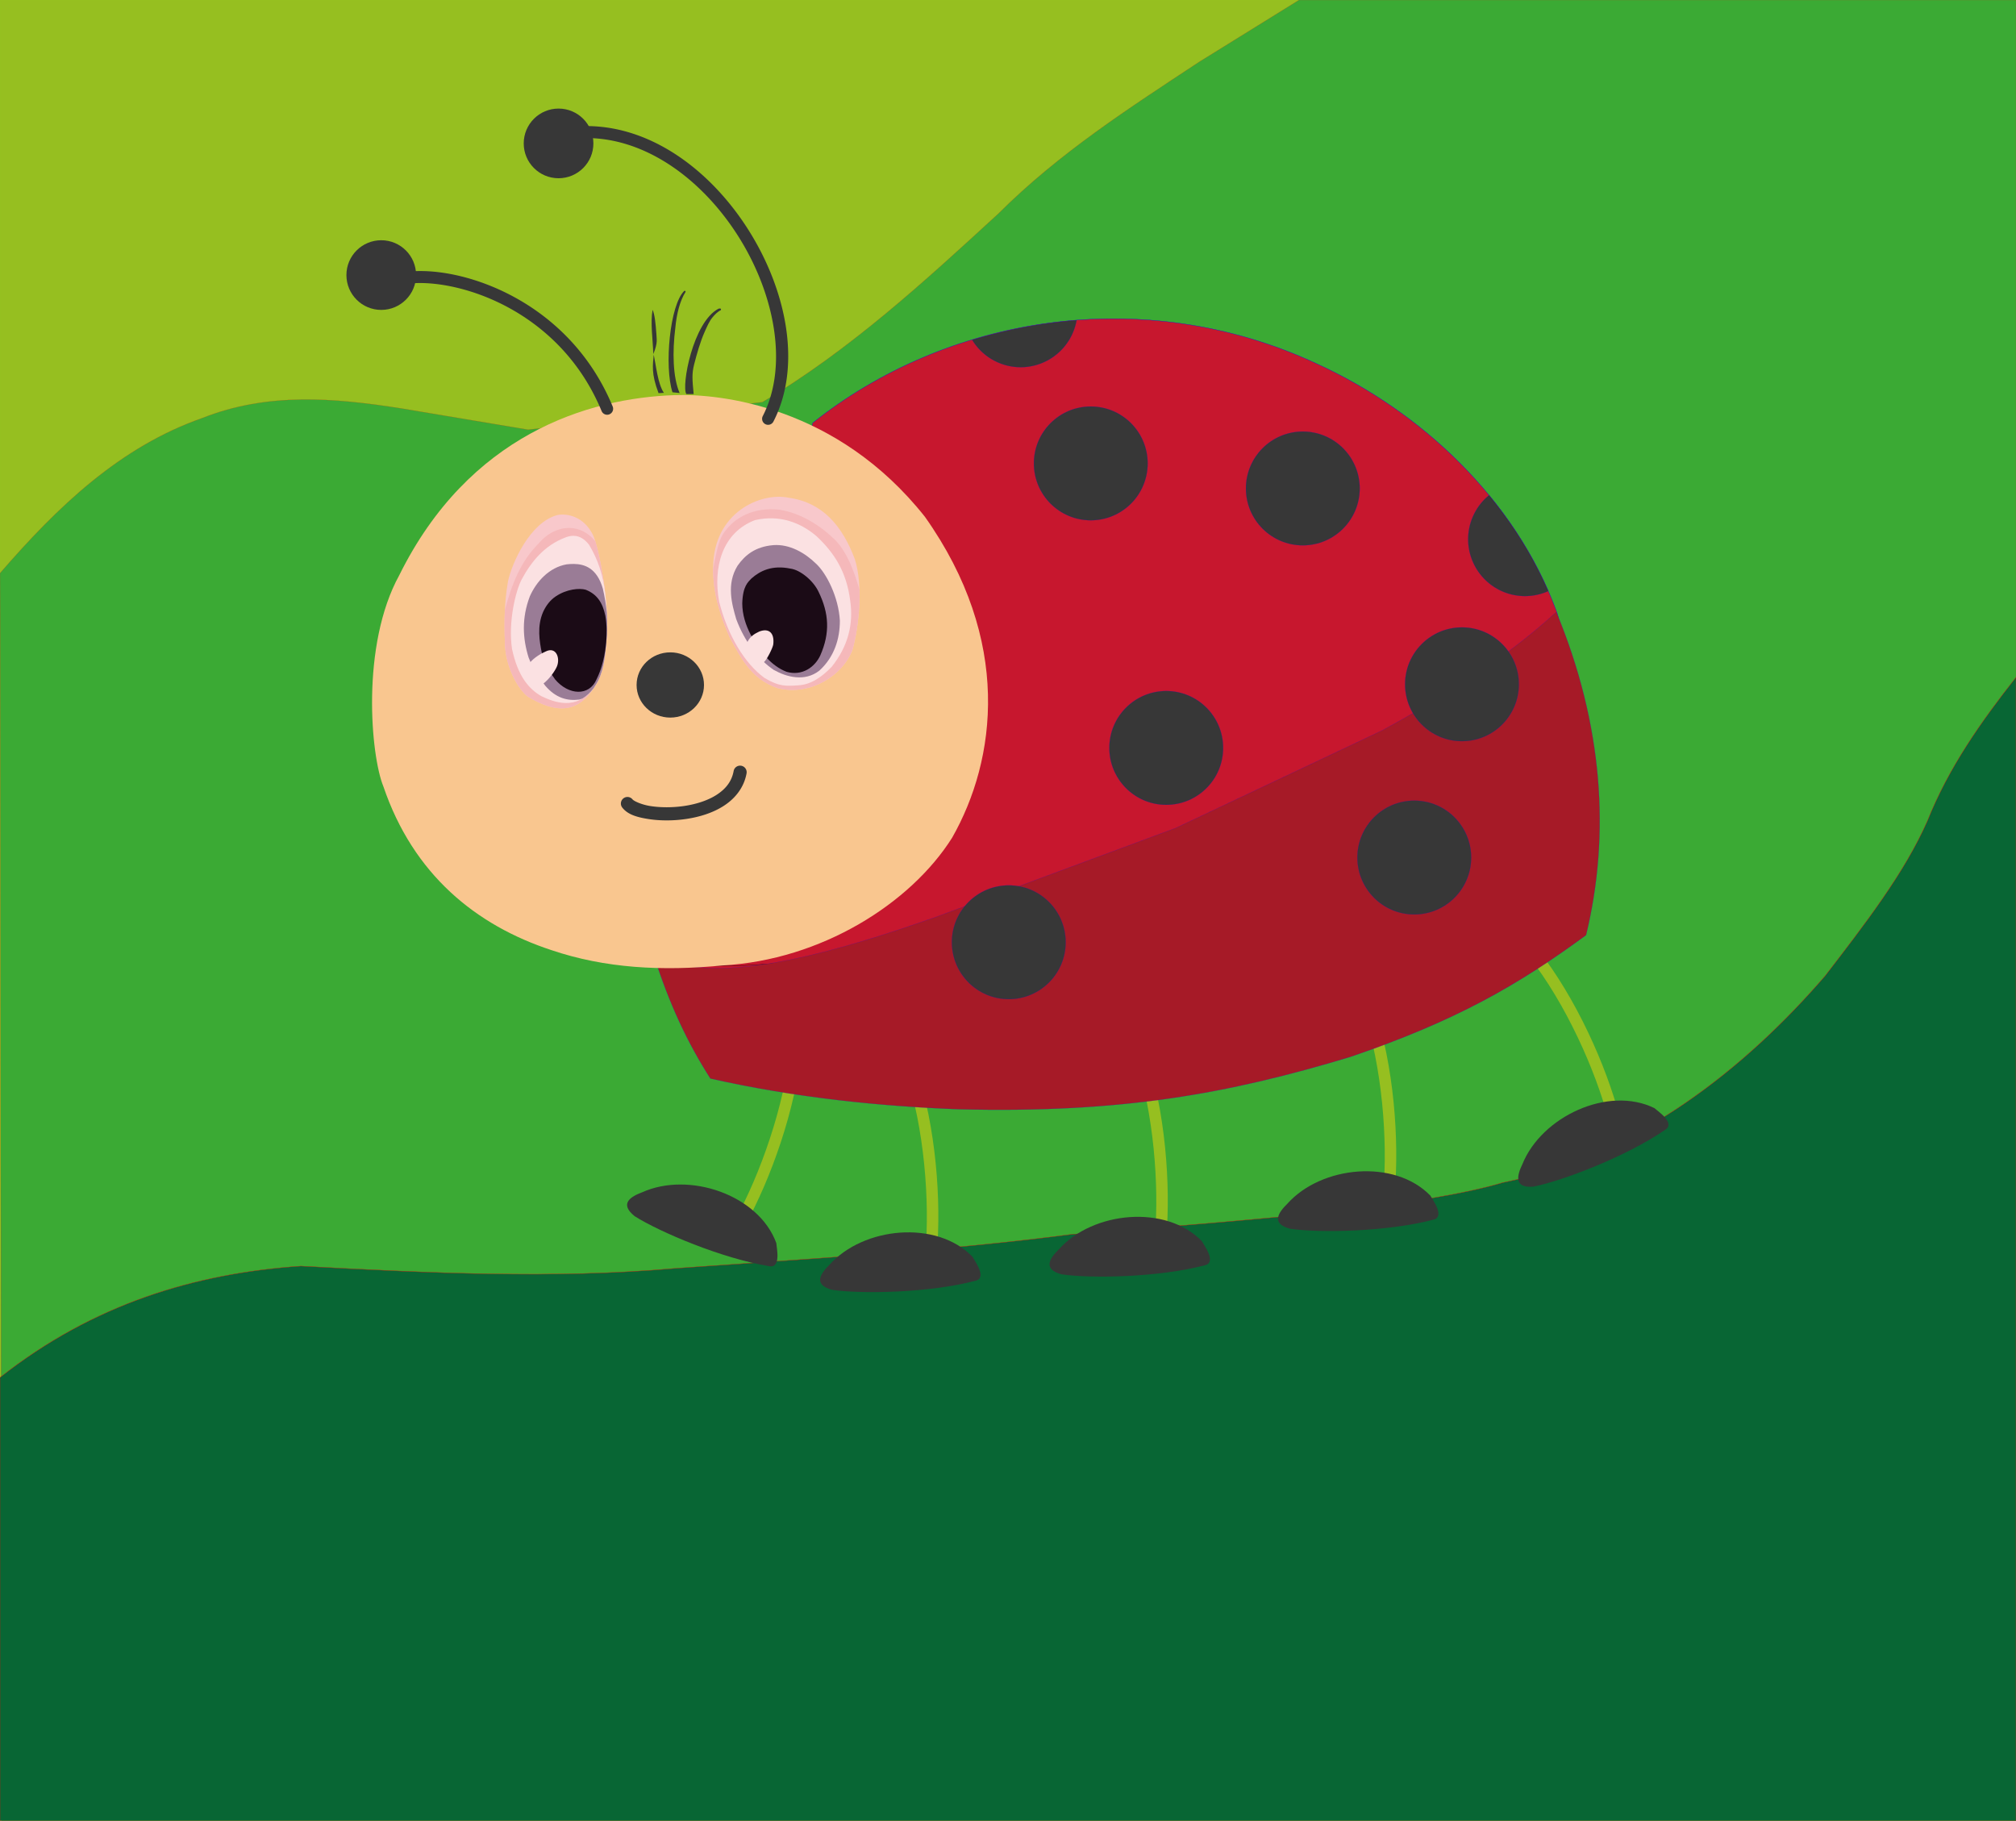
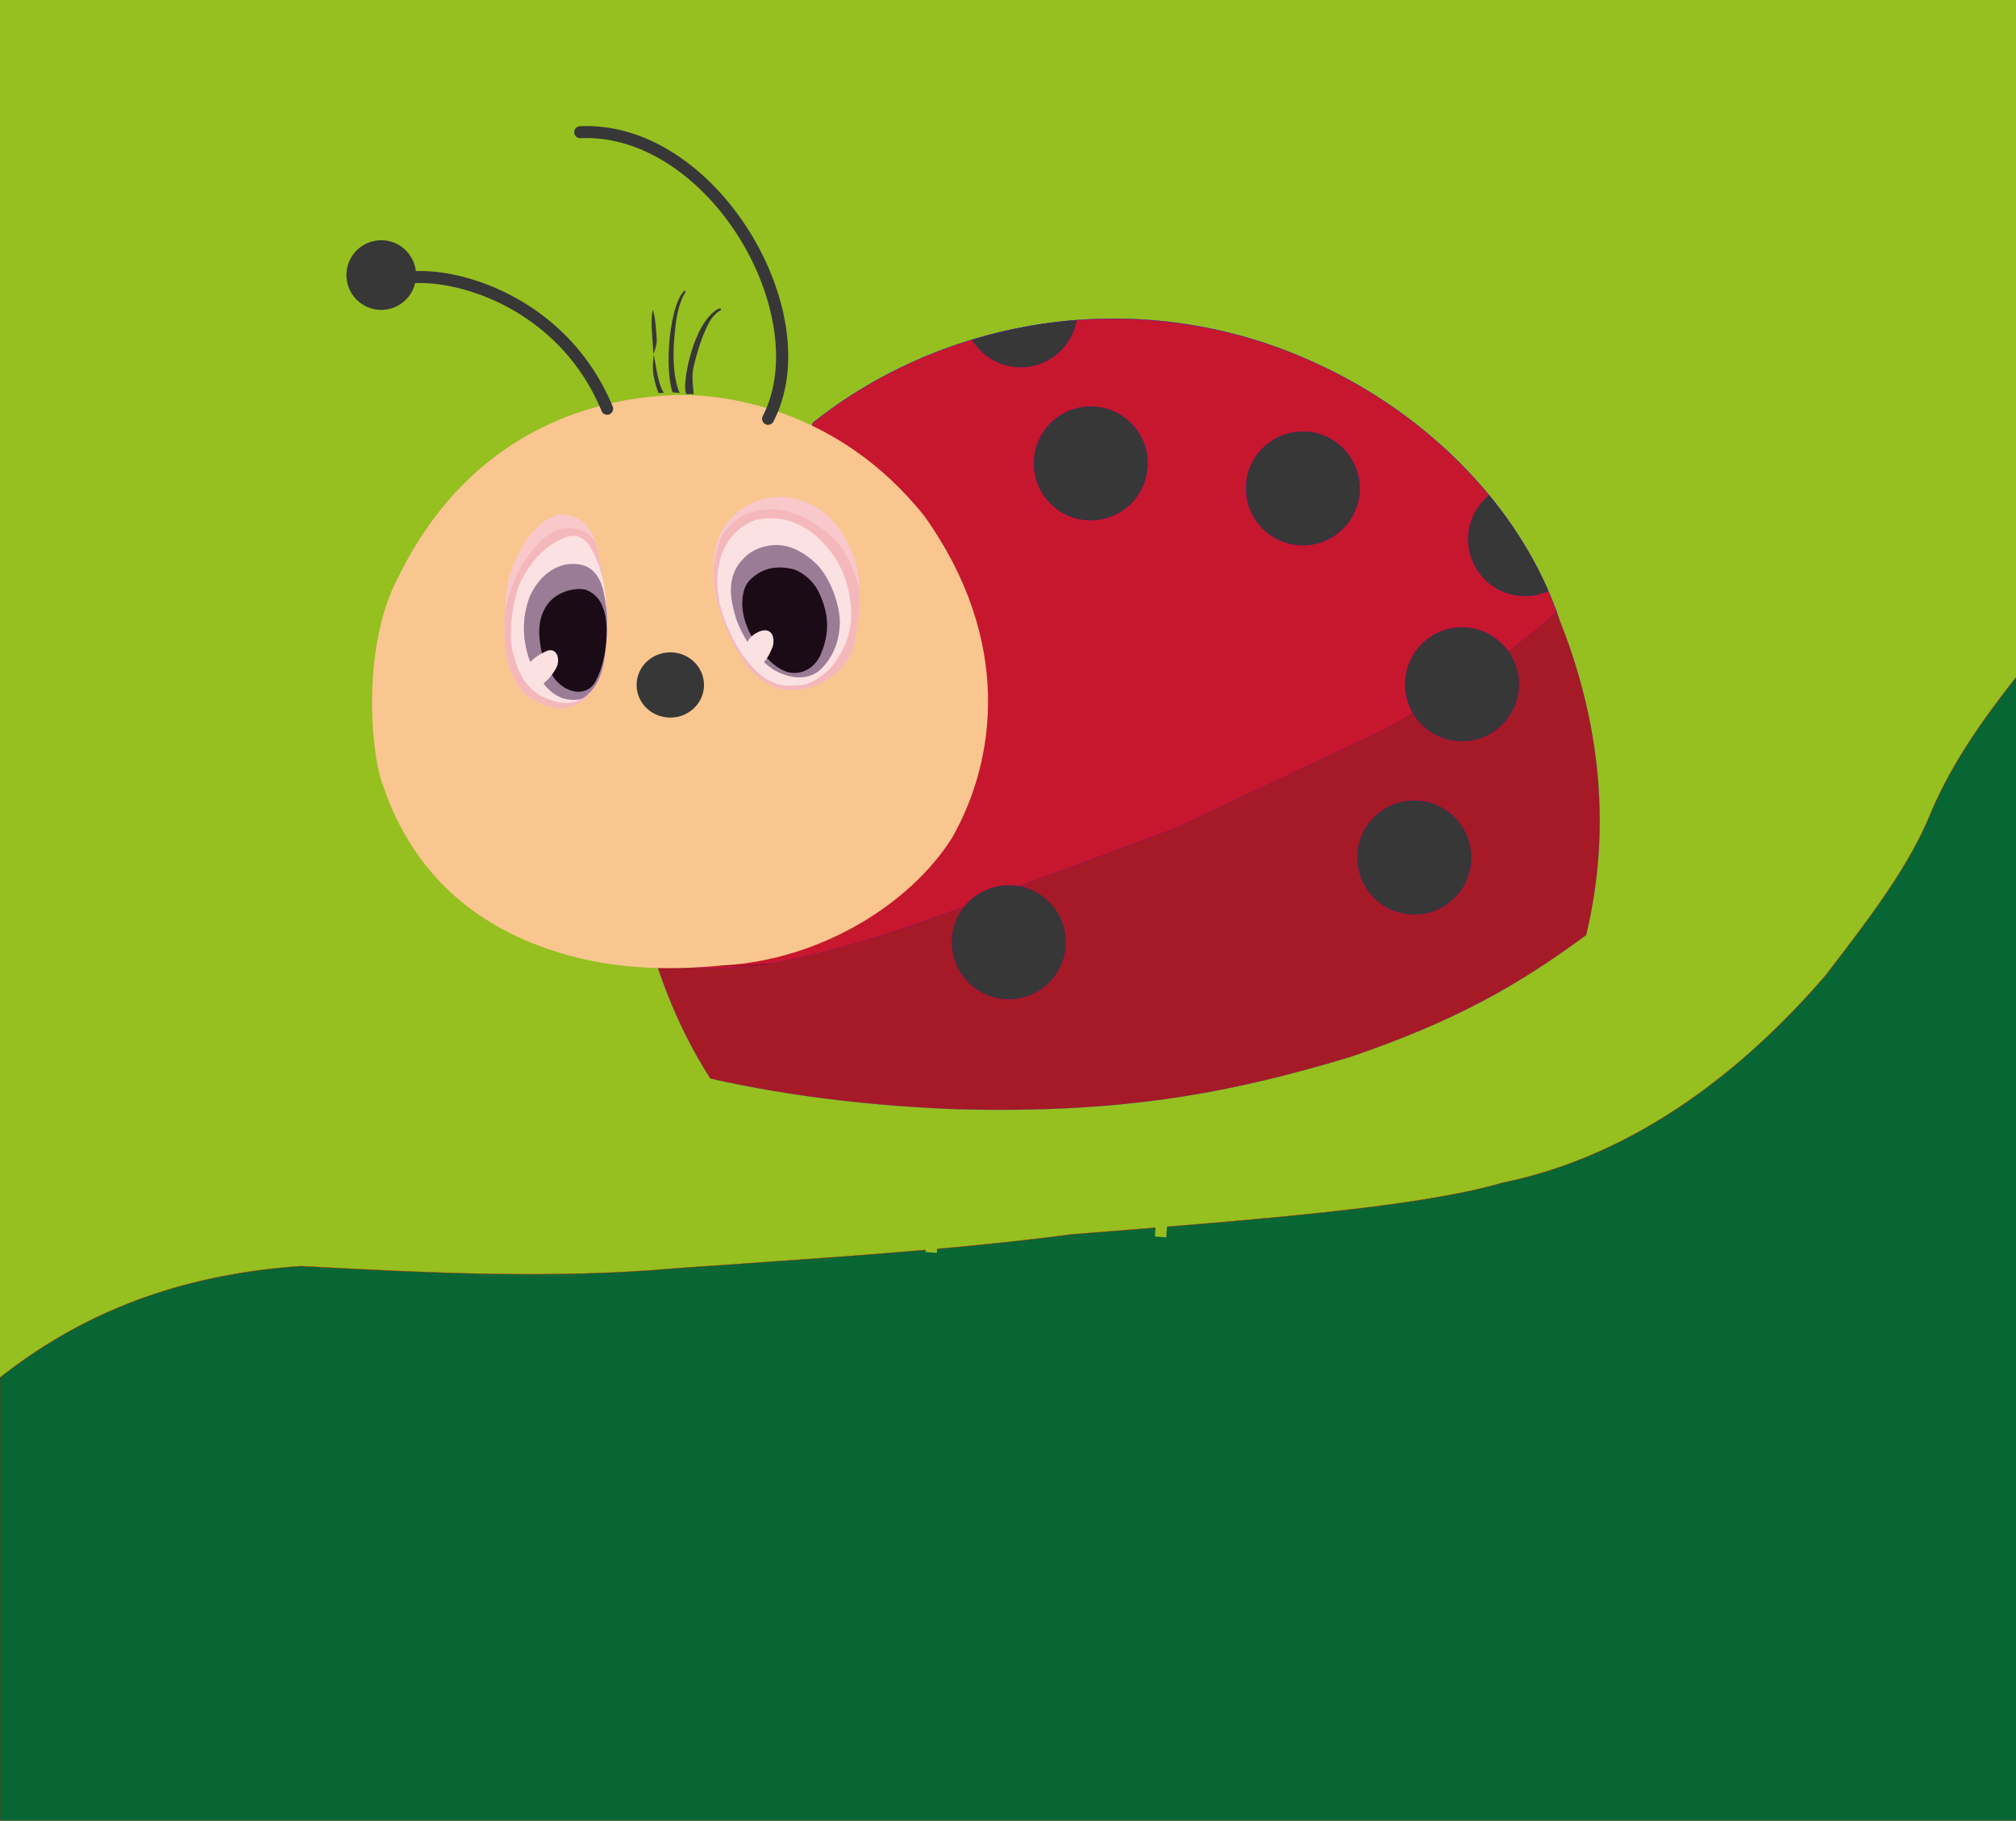
<svg xmlns="http://www.w3.org/2000/svg" xmlns:ns1="http://sodipodi.sourceforge.net/DTD/sodipodi-0.dtd" xmlns:ns2="http://www.inkscape.org/namespaces/inkscape" xmlns:xlink="http://www.w3.org/1999/xlink" version="1.1" id="svg883" width="1919" height="1733" viewBox="0 0 1919 1733" ns1:docname="ladybug14.svg" ns2:version="1.1.1 (3bf5ae0, 2021-09-20)">
  <defs id="defs887">
    <filter style="color-interpolation-filters:sRGB;" ns2:label="Drop Shadow" id="filter397335" x="-0.063" y="-0.068" width="1.133" height="1.145">
      <feFlood flood-opacity="0.498" flood-color="rgb(0,0,0)" result="flood" id="feFlood397325" />
      <feComposite in="flood" in2="SourceGraphic" operator="in" result="composite1" id="feComposite397327" />
      <feGaussianBlur in="composite1" stdDeviation="15.5" result="blur" id="feGaussianBlur397329" />
      <feOffset dx="3.3" dy="4.5" result="offset" id="feOffset397331" />
      <feComposite in="SourceGraphic" in2="offset" operator="over" result="composite2" id="feComposite397333" />
    </filter>
  </defs>
  <ns1:namedview id="namedview885" pagecolor="#ffffff" bordercolor="#666666" borderopacity="1.0" ns2:pageshadow="2" ns2:pageopacity="0.0" ns2:pagecheckerboard="0" showgrid="false" ns2:zoom="0.48167828" ns2:cx="861.57092" ns2:cy="735.96841" ns2:window-width="1280" ns2:window-height="975" ns2:window-x="0" ns2:window-y="25" ns2:window-maximized="1" ns2:current-layer="layer9" ns2:snap-global="true" ns2:snap-page="true" />
  <g ns2:groupmode="layer" id="layer9" ns2:label="background" style="display:inline">
    <rect style="font-variation-settings:normal;opacity:1;fill:#96bf20;fill-opacity:1;stroke:#93c020;stroke-width:0.25;stroke-linecap:round;stroke-linejoin:miter;stroke-miterlimit:4;stroke-dasharray:none;stroke-dashoffset:0;stroke-opacity:1;stop-color:#000000;stop-opacity:1" id="rect365073" width="1919" height="1733" x="0" y="0" />
  </g>
  <g ns2:groupmode="layer" id="layer10" ns2:label="background 1" style="display:inline">
-     <path style="fill:#3baa34;fill-opacity:1;stroke:#ff0000;stroke-width:0.1;stroke-linecap:butt;stroke-linejoin:miter;stroke-opacity:1" d="M 0,545.554 C 54.931,482.111 114.198,425.336 192.544,397.909 c 62.827,-24.872 126.092,-19.095 189.416,-9.179 l 120.797,20.253 222.912,-26.222 C 809.454,332.874 880.019,267.866 950.193,203.458 1008.464,145.296 1075.193,102.677 1141.341,58.989 L 1236.522,0 H 1919 V 1733 L 1.546,1733.409 Z" id="path365188" ns1:nodetypes="cccccccccccc" />
-   </g>
+     </g>
  <g ns2:groupmode="layer" id="layer11" ns2:label="background 2" style="display:inline">
    <path style="fill:#086634;fill-opacity:1;stroke:#ff0000;stroke-width:0.25;stroke-linecap:butt;stroke-linejoin:miter;stroke-opacity:1" d="m 0,1311.096 c 89.265,-70.317 185.93,-99.078 286.479,-106.03 119.572,6.449 239.106,12.567 356.763,2.122 124.839,-9.004 255.771,-16.431 377.105,-32.377 178.809,-14.093 331.113,-25.9 409.931,-49.135 127.907,-25.993 231.3,-108.99 307.195,-197.009 37.315,-48.615 75.099,-97.191 97.108,-147.056 20.308,-51.053 51.262,-94.763 84.419,-136.953 V 1733 H 0 Z" id="path383284" ns1:nodetypes="ccccccccccc" />
  </g>
  <g ns2:groupmode="layer" id="layer7" ns2:label="body" style="display:inline">
    <path style="fill:#c7172e;fill-opacity:1;stroke:#0000ff;stroke-width:0.25;stroke-linecap:butt;stroke-linejoin:miter;stroke-opacity:1" d="M 773.665,402.509 C 900.194,301.589 1086.648,268.709 1253.253,346.121 c 98.979,45.192 188.623,128.614 228.042,234.912 6.482,17.481 6.096,40.94 11.492,59.33 L 685.074,972.866 645.428,917.542 Z" id="path51935" ns1:nodetypes="ccscccc" />
    <path style="fill:none;stroke:#000000;stroke-width:0.25;stroke-linecap:butt;stroke-linejoin:miter;stroke-opacity:1" d="m 746.174,916.235 c -36.762,3.349 -69.162,4.715 -100.746,1.307" id="path101280" ns1:nodetypes="cc" />
    <g id="g352353">
      <path style="color:#000000;fill:#96bf20;fill-opacity:1;-inkscape-stroke:none" d="m 1308.014,958.285 -10.328,3.48 c 18.159,53.865 23.282,124.198 19.08,171.695 l 10.857,0.961 c 4.351,-49.185 -0.741,-120.165 -19.609,-176.137 z" id="path301308" />
-       <path style="fill:#373737;fill-opacity:1;stroke:none;stroke-width:0.25;stroke-linecap:butt;stroke-linejoin:miter;stroke-opacity:1" d="m 1225.394,1145.736 c -7.96,7.832 -16.267,18.804 2.655,23.806 28.228,4.116 92.789,2.884 136.258,-8.627 11.705,-2.616 -0.889,-19.279 -2.751,-22.899 -34.162,-35.199 -103.777,-28.553 -136.161,7.72 z" id="path302278" ns1:nodetypes="ccccc" />
    </g>
    <use x="0" y="0" xlink:href="#g352353" id="use352475" transform="translate(-217.479,43.384)" width="100%" height="100%" />
    <use x="0" y="0" xlink:href="#g352353" id="use352477" transform="translate(-435.882,58.15)" width="100%" height="100%" />
    <use x="0" y="0" xlink:href="#g352353" id="use352479" transform="rotate(23.993,944.17,-304.494)" width="100%" height="100%" />
    <use x="0" y="0" xlink:href="#g352353" id="use352473" transform="rotate(-19.727,1228.569,483.206)" width="100%" height="100%" />
  </g>
  <g ns2:groupmode="layer" id="layer8" ns2:label="body 1" style="display:inline">
    <path style="fill:#a61a27;fill-opacity:1;stroke:#0000ff;stroke-width:0.1;stroke-linecap:butt;stroke-linejoin:miter;stroke-opacity:1" d="m 645.428,917.542 c 56.746,13.78 146.121,-9.717 245.643,-44.805 l 227.799,-84.494 196.801,-92.996 c 84.378,-46.026 131.001,-81.096 165.745,-112.718 44.298,106.805 51.667,211.212 28.317,307.544 -64.787,47.598 -123.768,81.581 -224.356,115.881 -116.743,35.221 -218.244,53.707 -372.849,49.836 -73.4,-2.736 -155.513,-10.936 -236.324,-29.259 -21.909,-34.184 -39.209,-71.164 -53.901,-117.299 z" id="path132346" ns1:nodetypes="ccccccccccc" />
    <circle style="display:inline;fill:#373737;fill-opacity:1;stroke:#0000ff;stroke-width:0.1;stroke-linecap:round;stroke-miterlimit:4;stroke-dasharray:none;stop-color:#000000" id="circle226873" cx="1391.616" cy="651.299" r="54.142" />
    <circle style="display:inline;fill:#373737;fill-opacity:1;stroke:#0000ff;stroke-width:0.1;stroke-linecap:round;stroke-miterlimit:4;stroke-dasharray:none;stop-color:#000000" id="circle226875" cx="1346.219" cy="816.215" r="54.142" />
-     <circle style="display:inline;fill:#373737;fill-opacity:1;stroke:#0000ff;stroke-width:0.1;stroke-linecap:round;stroke-miterlimit:4;stroke-dasharray:none;stop-color:#000000" id="circle226877" cx="1110.124" cy="711.874" r="54.142" />
    <circle style="display:inline;fill:#373737;fill-opacity:1;stroke:#0000ff;stroke-width:0.1;stroke-linecap:round;stroke-miterlimit:4;stroke-dasharray:none;stop-color:#000000" id="circle226879" cx="1240.132" cy="464.909" r="54.142" />
    <path id="circle226881" style="display:inline;fill:#373737;fill-opacity:1;stroke:#0000ff;stroke-width:0.1;stroke-linecap:round;stroke-miterlimit:4;stroke-dasharray:none;stop-color:#000000" d="m 1417.443,471.359 a 54.142,54.142 0 0 0 -19.916,41.838 54.142,54.142 0 0 0 54.143,54.143 54.142,54.142 0 0 0 22.143,-4.764 c -14.386,-32.98 -33.603,-63.555 -56.369,-91.217 z" />
    <circle style="display:inline;fill:#373737;fill-opacity:1;stroke:#0000ff;stroke-width:0.1;stroke-linecap:round;stroke-miterlimit:4;stroke-dasharray:none;stop-color:#000000" id="circle226883" cx="960.229" cy="896.84" r="54.142" />
    <circle style="display:inline;fill:#373737;fill-opacity:1;stroke:#0000ff;stroke-width:0.1;stroke-linecap:round;stroke-miterlimit:4;stroke-dasharray:none;stop-color:#000000" id="circle226885" cx="1038.289" cy="441.067" r="54.142" />
    <path id="circle226887" style="display:inline;fill:#373737;fill-opacity:1;stroke:#0000ff;stroke-width:0.1;stroke-linecap:round;stroke-miterlimit:4;stroke-dasharray:none;stop-color:#000000" d="m 1024.775,304.816 c -34.007,2.597 -67.305,9.01 -99.361,18.713 a 54.142,54.142 0 0 0 46.15,25.977 54.142,54.142 0 0 0 53.211,-44.689 z" />
    <path id="path253535" style="fill:#373737;fill-opacity:1;stroke:none;stroke-width:0.1;stroke-linecap:butt;stroke-linejoin:miter;stroke-opacity:1" d="m 621.192,294.891 c -2.225,12.372 0.211,27.916 0.693,42.129 4.596,-11.264 2.997,-14.252 2.906,-19.256 -0.674,-9.59 -1.54,-18.464 -3.598,-22.874 z m 10.753,79.03 c -5.84,-8.625 -7.531,-26.457 -9.648,-36.343 -0.903,9.698 -2.525,18.079 4.557,36.598 z m 14.977,0.15 c -6.48,-15.02 -6.972,-39.134 -4.09,-62.017 1.2,-13.291 4.357,-25.735 9.767,-34.256 0.03,-0.998 -0.521,-1.09 -1.22,-0.953 -13.758,13.099 -19.205,71.862 -11.263,96.522 z m 6.383,0.957 c -4.823,-7.507 6.192,-68.477 30.643,-81.211 1.574,-0.409 2.657,-0.335 2.276,1.328 -3.271,1.586 -5.872,4.334 -8.078,7.016 -3.041,3.697 -5.112,8.602 -7.278,13.433 -4.403,9.822 -7.639,21.537 -10.116,31.209 -2.347,9.166 -1.723,14.789 -0.469,28.264 z" />
  </g>
  <g ns2:groupmode="layer" id="layer1" ns2:label="head" style="display:inline">
    <path style="fill:#f9c68f;fill-opacity:1;stroke:none;stroke-width:0.5;stroke-linecap:butt;stroke-linejoin:miter;stroke-opacity:1;filter:url(#filter397335)" d="M 361.633,744.056 C 349.666,715.002 339.96,609.773 376.801,542.907 442.89,409.48 555.988,374.326 639.019,371.585 c 43.297,-1.514 154.493,10.359 238.052,115.742 83.318,117.536 68.173,231.332 25.942,305.522 -39.415,62.571 -124.538,116.374 -218.462,121.561 -58.097,5.659 -112.054,2.616 -162.714,-14.487 C 449.583,876.262 390.033,827.638 361.633,744.056 Z" id="path1306" ns1:nodetypes="cccccccc" />
  </g>
  <g ns2:groupmode="layer" id="layer2" ns2:label="layer2" style="display:inline">
    <path style="display:inline;fill:#f8c8cb;fill-opacity:1;stroke:none;stroke-width:0.25;stroke-linecap:butt;stroke-linejoin:miter;stroke-opacity:1" d="m 502.618,663.169 c 27.874,16.765 48.545,15.404 64.23,-10.948 7.354,-11.087 9.042,-25.632 10.246,-40.471 3.939,-33.686 -6.666,-89.937 -12.698,-102.665 -8.681,-17.397 -24.139,-20.687 -33.761,-18.874 -26.249,6.827 -43.553,46.192 -47.086,63.23 -3.56,20.192 -3.641,39.303 -2.937,58.171 0.401,23.709 12.92,44.884 22.006,51.557 z" id="path101418" ns1:nodetypes="cccccccc" />
    <path id="path105067" style="display:inline;fill:#f5b8ba;fill-opacity:1;stroke:none;stroke-width:0.25;stroke-linecap:butt;stroke-linejoin:miter;stroke-opacity:1" d="m 542.473,502.521 c -10.218,-0.307 -20.94,4.494 -29.607,14.576 -17.648,17.663 -25.819,39.504 -32.25,63.406 -0.513,10.528 -0.387,20.857 -0.004,31.107 0.401,23.709 12.92,44.886 22.006,51.559 27.874,16.765 48.545,15.403 64.23,-10.949 7.354,-11.087 9.041,-25.631 10.246,-40.471 3.479,-29.752 -4.385,-77.056 -10.426,-96.48 -6.482,-8.18 -15.138,-12.476 -24.195,-12.748 z" />
    <path id="path105574" style="display:inline;fill:#fbe1e2;fill-opacity:1;stroke:none;stroke-width:0.25;stroke-linecap:butt;stroke-linejoin:miter;stroke-opacity:1" d="m 546.061,509.998 c -2.669,-0.042 -5.573,0.56 -8.752,1.916 -18.487,7.234 -31.085,21.63 -40.742,39.602 -5.666,10.815 -12.986,40.154 -9.188,66.141 5.543,25.795 15.838,38.019 27.977,44.977 12.21,5.757 33.173,14.157 49.816,-7.73 0.564,-0.866 1.124,-1.754 1.676,-2.682 7.354,-11.087 9.041,-25.631 10.246,-40.471 1.596,-13.651 0.791,-30.988 -1.117,-47.641 -2.7e-4,-7.2e-4 -0.033,-0.084 -0.033,-0.084 -1.799,-16.164 -6.678,-31.413 -15.256,-45.562 -4.021,-5.163 -8.755,-8.372 -14.627,-8.465 z" />
    <path id="path106537" style="display:inline;fill:#9a7c96;fill-opacity:1;stroke:none;stroke-width:0.25;stroke-linecap:butt;stroke-linejoin:miter;stroke-opacity:1" d="m 546.098,536.77 c -2.355,-0.018 -4.621,0.158 -6.695,0.373 -16.598,2.922 -28.701,16.191 -35.037,30.381 -7.918,20.831 -6.895,40.091 -1.18,58.352 4.414,11.505 10.193,18.889 15.805,26.775 10.102,11.803 21.076,14.645 32.465,13.199 1.081,-0.276 2.115,-0.659 3.129,-1.088 3.634,-2.223 7.201,-5.406 10.588,-9.859 0.564,-0.866 1.124,-1.754 1.676,-2.682 7.354,-11.087 9.041,-25.631 10.246,-40.471 1.004,-8.586 1.055,-18.632 0.482,-29.047 -0.792,-7.496 -2.031,-15.019 -3.719,-22.346 -5.635,-19.812 -17.553,-23.512 -27.76,-23.588 z" />
    <path style="display:inline;fill:#1b0b16;fill-opacity:1;stroke:none;stroke-width:0.25;stroke-linecap:butt;stroke-linejoin:miter;stroke-opacity:1" d="m 517.052,582.295 c -6.025,13.663 -3.536,28.142 -1.3,39.158 3.801,15.039 8.289,18.481 12.586,25.154 12.907,15.34 32.638,16.25 39.536,-0.077 9.072,-18.142 11.356,-44.159 8.311,-60.571 -2.506,-12.012 -7.661,-20.334 -18.69,-24.656 -5.939,-1.642 -17.825,-0.775 -28.485,6.333 -5.394,3.627 -9.179,8.693 -11.958,14.659 z" id="path108098" ns1:nodetypes="cccccccc" />
    <ellipse style="fill:#373737;fill-opacity:1;stroke-width:0.25;stroke-linecap:round;stop-color:#000000" id="path948" cx="638.045" cy="651.958" rx="32.082" ry="31.048" />
-     <path style="color:#000000;fill:#373737;fill-opacity:1;stroke-linecap:round;-inkscape-stroke:none" d="m 705.611,728.854 a 6.25,6.25 0 0 0 -7.27,5.027 c -1.789,9.803 -7.445,16.902 -15.875,22.424 -8.43,5.522 -19.609,9.106 -31.051,10.811 -11.442,1.704 -23.138,1.55 -32.385,0.08 -9.247,-1.47 -15.912,-5.041 -16.855,-6.242 a 6.25,6.25 0 0 0 -8.775,-1.057 6.25,6.25 0 0 0 -1.057,8.775 c 5.255,6.695 14.032,9.168 24.725,10.867 10.692,1.7 23.436,1.839 36.189,-0.06 12.753,-1.899 25.523,-5.817 36.059,-12.719 10.536,-6.902 18.861,-17.148 21.322,-30.635 a 6.25,6.25 0 0 0 -5.027,-7.271 z" id="path11127" />
    <path style="color:#000000;fill:#373737;fill-opacity:1;stroke-linecap:round;-inkscape-stroke:none" d="m 402.357,257.996 c -3.606,-0.061 -7.067,0.028 -10.359,0.262 a 5.7,5.7 0 0 0 -5.281,6.09 5.7,5.7 0 0 0 6.09,5.281 c 23.408,-1.665 59.003,5.132 93.203,24.223 34.2,19.091 67.135,50.266 86.65,97.389 a 5.7,5.7 0 0 0 7.447,3.086 5.7,5.7 0 0 0 3.086,-7.447 c -20.573,-49.676 -55.524,-82.828 -91.627,-102.98 -31.59,-17.633 -63.964,-25.473 -89.209,-25.902 z" id="path271312" />
    <path style="color:#000000;fill:#373737;fill-opacity:1;stroke-linecap:round;-inkscape-stroke:none" d="m 552.053,120.129 a 5.7,5.7 0 0 0 -5.441,5.947 5.7,5.7 0 0 0 5.947,5.441 c 60.181,-2.667 116.172,39.087 150.777,94.293 34.605,55.206 47.03,123.044 22.734,170.227 a 5.7,5.7 0 0 0 2.457,7.678 5.7,5.7 0 0 0 7.678,-2.457 C 763.21,348.814 749.159,277.45 712.994,219.756 676.829,162.061 617.754,117.217 552.053,120.129 Z" id="path272461" />
  </g>
  <g ns2:groupmode="layer" id="layer4" ns2:label="layer3" style="display:inline">
    <path style="fill:#fbe1e2;fill-opacity:1;stroke:none;stroke-width:0.1;stroke-linecap:butt;stroke-linejoin:miter;stroke-opacity:1" d="m 519.502,620.053 c 9.805,-4.847 13.888,6.12 10.685,14.136 -1.615,4.006 -7.158,12.19 -13.275,16.677 -8.095,4.907 -29.032,-2.077 -12.426,-20.24 3.985,-4.749 10.503,-8.644 15.016,-10.573 z" id="path212743" ns1:nodetypes="ccccc" />
    <circle style="font-variation-settings:normal;opacity:1;vector-effect:none;fill:#373737;fill-opacity:1;stroke:none;stroke-width:11.4;stroke-linecap:round;stroke-linejoin:miter;stroke-miterlimit:4;stroke-dasharray:none;stroke-dashoffset:0;stroke-opacity:1;-inkscape-stroke:none;stop-color:#000000;stop-opacity:1" id="circle283043" cx="362.906" cy="261.816" r="33.157" />
-     <circle style="font-variation-settings:normal;opacity:1;vector-effect:none;fill:#373737;fill-opacity:1;stroke:none;stroke-width:11.4;stroke-linecap:round;stroke-linejoin:miter;stroke-miterlimit:4;stroke-dasharray:none;stroke-dashoffset:0;stroke-opacity:1;-inkscape-stroke:none;stop-color:#000000;stop-opacity:1" id="path282917" cx="531.682" cy="136.499" r="33.157" />
  </g>
  <g ns2:groupmode="layer" id="layer5" ns2:label="layer4" style="display:inline">
    <path style="fill:#f8c8cb;fill-opacity:1;stroke:none;stroke-width:0.25;stroke-linecap:butt;stroke-linejoin:miter;stroke-opacity:1" d="m 678.811,540.289 c 0.281,-53.046 45.911,-72.189 72.231,-66.488 32.313,4.588 50.877,27.055 62.64,58.365 8.063,25.191 4.068,63.41 -2.11,85.913 -8.785,24.276 -39.565,44.574 -71.069,36.971 -26.093,-8.868 -35.199,-29.227 -45.958,-48.468 -8.709,-20.052 -15.997,-41.447 -15.734,-66.294 z" id="path263823" ns1:nodetypes="ccccccc" />
    <path id="path264769" style="fill:#f5b8ba;fill-opacity:1;stroke:none;stroke-width:0.25;stroke-linecap:butt;stroke-linejoin:miter;stroke-opacity:1" d="m 733.123,484.725 c -19.732,0.318 -35.628,9.205 -45.145,23.963 -4.266,7.089 -6.734,20.12 -9.158,32.857 -0.009,24.31 7.163,45.326 15.725,65.037 10.759,19.241 19.864,39.601 45.957,48.469 31.504,7.603 62.286,-12.695 71.07,-36.971 4.076,-14.846 7.176,-36.527 6.516,-56.801 -4.923,-17.212 -11.589,-35.474 -23.121,-47.326 -12.675,-12.509 -31.605,-25.53 -53.16,-28.832 -2.968,-0.312 -5.865,-0.442 -8.684,-0.396 z" />
    <path style="fill:#fbe1e2;fill-opacity:1;stroke:none;stroke-width:0.25;stroke-linecap:butt;stroke-linejoin:miter;stroke-opacity:1" d="m 777.297,510.392 c -14.96,-12.81 -34.899,-20.759 -58.574,-15.348 -31.327,11.815 -40.174,45.148 -34.194,77.556 8.182,32.69 24.613,59.053 43.034,72.565 14.5,8.758 21.333,7.795 32.265,7.134 12.081,-0.643 22.316,-7.813 31.813,-17.596 15.478,-19.297 21.004,-40.471 17.607,-63.328 -3.502,-26.762 -14.524,-44.554 -31.951,-60.983 z" id="path265760" ns1:nodetypes="cccccccc" />
-     <path style="fill:#9a7c96;fill-opacity:1;stroke:none;stroke-width:0.25;stroke-linecap:butt;stroke-linejoin:miter;stroke-opacity:1" d="m 736.06,518.868 c -17.021,1.451 -26.766,9.343 -33.939,19.512 -10.964,17.651 -5.337,37.007 -1.336,50.831 7.741,21.095 21.277,38.682 35.696,48.373 12.126,6.813 29.518,11.66 43.482,0.681 14.081,-12.817 19.523,-30.069 19.49,-47.53 -1.183,-22.318 -12.794,-45.207 -22.737,-54.263 -10.407,-10.207 -25.078,-18.783 -40.657,-17.604 z" id="path267532" ns1:nodetypes="cccccccc" />
+     <path style="fill:#9a7c96;fill-opacity:1;stroke:none;stroke-width:0.25;stroke-linecap:butt;stroke-linejoin:miter;stroke-opacity:1" d="m 736.06,518.868 c -17.021,1.451 -26.766,9.343 -33.939,19.512 -10.964,17.651 -5.337,37.007 -1.336,50.831 7.741,21.095 21.277,38.682 35.696,48.373 12.126,6.813 29.518,11.66 43.482,0.681 14.081,-12.817 19.523,-30.069 19.49,-47.53 -1.183,-22.318 -12.794,-45.207 -22.737,-54.263 -10.407,-10.207 -25.078,-18.783 -40.657,-17.604 " id="path267532" ns1:nodetypes="cccccccc" />
    <path style="fill:#1b0b16;fill-opacity:1;stroke:none;stroke-width:0.25;stroke-linecap:butt;stroke-linejoin:miter;stroke-opacity:1" d="m 715.134,550.726 c 8.664,-7.708 20.066,-13.012 37.197,-9.535 9.439,1.202 21.924,11.504 26.865,22.117 9.965,20.368 11.053,39.152 1.644,60.485 -5.217,11.334 -17.419,19.85 -32.101,15.649 -14.675,-5.707 -25.238,-18.936 -34.12,-35.239 -4.835,-9.333 -8.047,-19.303 -8.071,-30.014 0.528,-16.491 5.532,-20.113 8.586,-23.462 z" id="path269666" ns1:nodetypes="cccccccc" />
  </g>
  <g ns2:groupmode="layer" id="layer6" ns2:label="layer5" style="display:inline">
    <path style="fill:#fbe1e2;fill-opacity:1;stroke:none;stroke-width:0.25;stroke-linecap:butt;stroke-linejoin:miter;stroke-opacity:1" d="m 711.434,611.143 c 2.744,-5.962 7.805,-8.339 11.323,-10.04 8.89,-3.494 14.593,1.049 13.316,12.199 -0.454,3.355 -6.22,14.931 -8.903,16.88 -10.205,7.558 -21.428,-7.173 -15.736,-19.038 z" id="path312173" ns1:nodetypes="ccccc" />
  </g>
</svg>